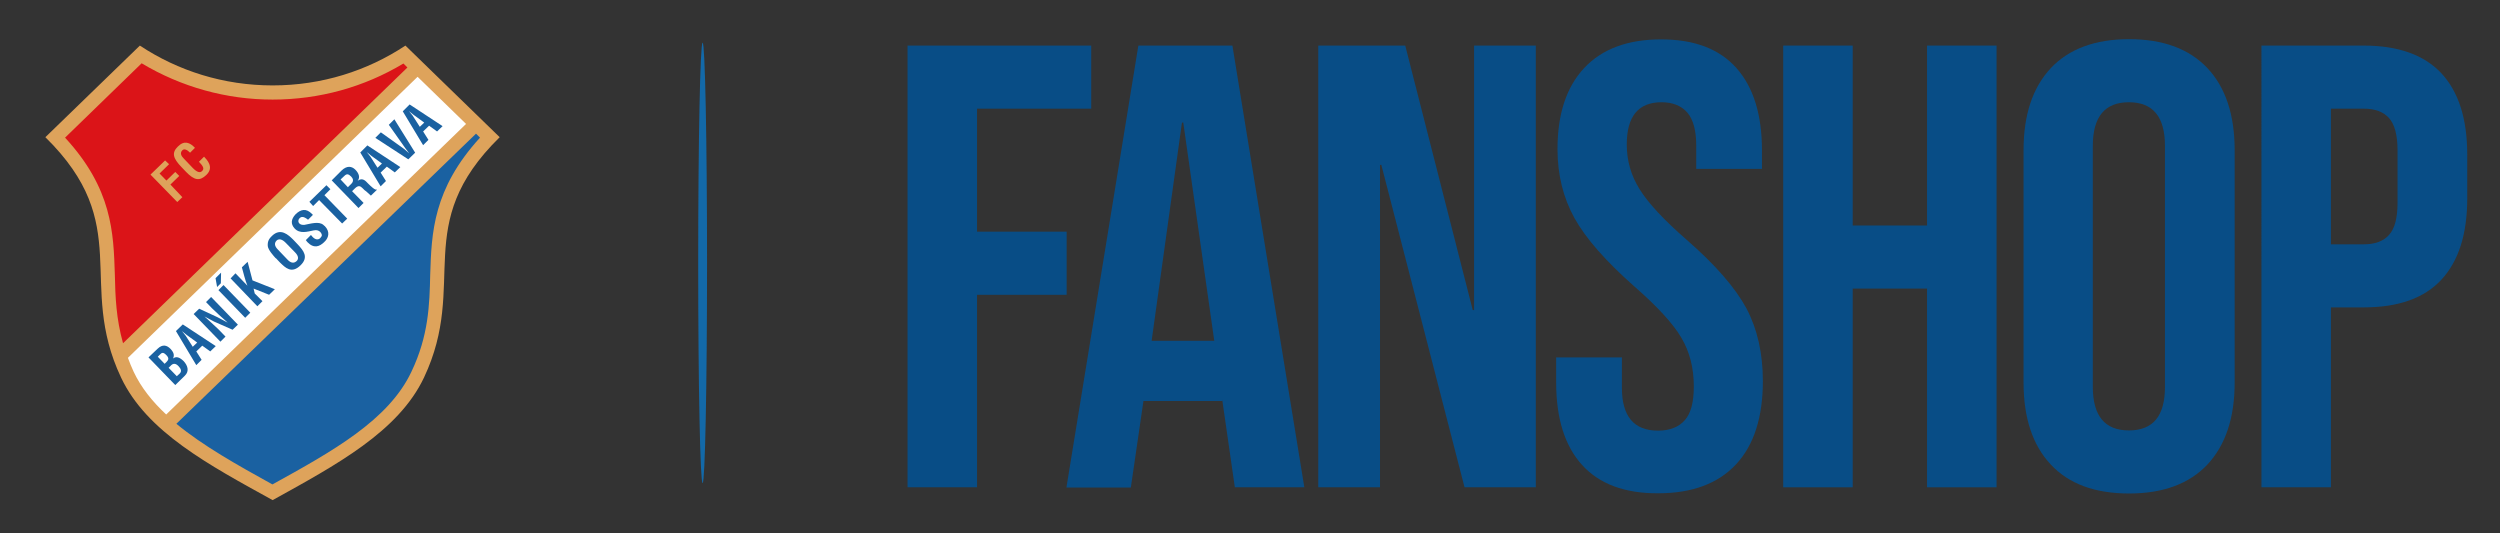
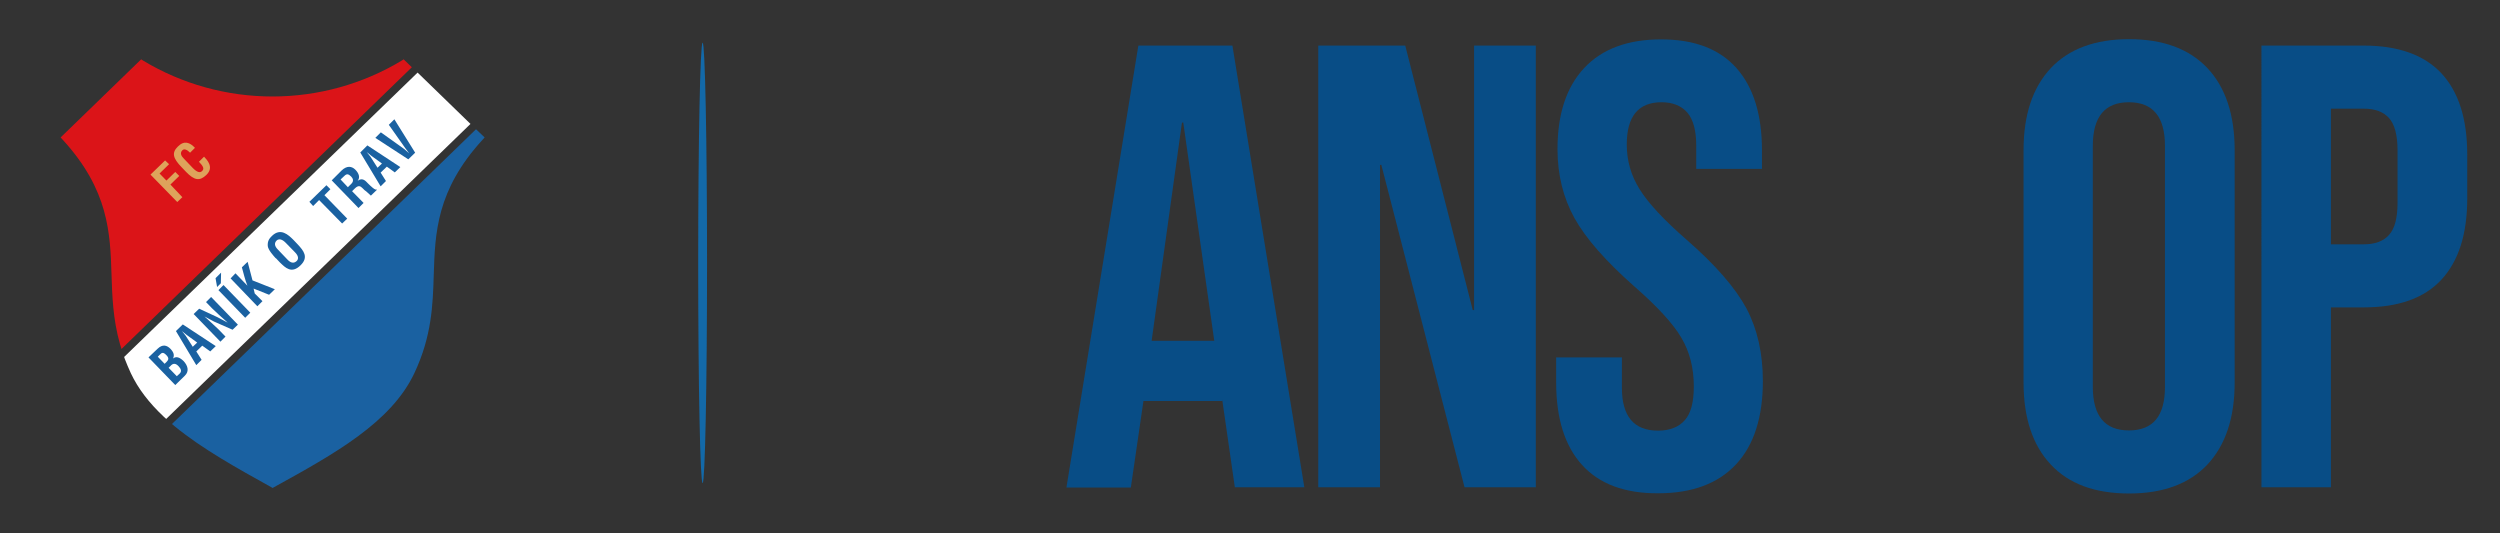
<svg xmlns="http://www.w3.org/2000/svg" version="1.1" id="Vrstva_1" x="0px" y="0px" viewBox="0 0 1129.7 241" style="enable-background:new 0 0 1129.7 241;" xml:space="preserve">
  <rect x="0" y="0" width="1129.7" height="241" fill="#333333" stroke="none" />
  <style type="text/css">
	.st0{fill:#1369A8;}
	.st1{fill:#084D86;}
	.st2{fill:#FFFFFF;}
	.st3{fill:#DB1418;}
	.st4{fill:#1A61A1;}
	.st5{fill:#DEA35B;}
</style>
  <ellipse class="st0" cx="317.5" cy="118.8" rx="2" ry="99.5" />
  <g>
    <g>
-       <path class="st1" d="M410.1,20.6h83v28.5h-51.6v55.6h40.5v28.5h-40.5v87h-31.4V20.6z" />
      <path class="st1" d="M514.4,20.6h42.5l32.5,199.6h-31.4l-5.7-39.6v0.6h-35.6l-5.7,39.1h-29.1L514.4,20.6z M548.7,154l-14-98.6    h-0.6L520.4,154H548.7z" />
      <path class="st1" d="M595.7,20.6H635l30.5,119.5h0.6V20.6h27.9v199.6h-32.2L624.2,74.5h-0.6v145.7h-27.9V20.6z" />
      <path class="st1" d="M714.9,210.1c-7.8-8.6-11.7-21-11.7-37.2v-11.4h29.7v13.7c0,12.9,5.4,19.4,16.3,19.4c5.3,0,9.4-1.6,12.1-4.7    c2.8-3.1,4.1-8.2,4.1-15.3c0-8.4-1.9-15.7-5.7-22.1c-3.8-6.4-10.8-14-21.1-23c-12.9-11.4-22-21.7-27.1-30.9    c-5.1-9.2-7.7-19.6-7.7-31.2c0-15.8,4-28,12-36.6c8-8.6,19.6-13,34.8-13c15,0,26.4,4.3,34.1,13c7.7,8.7,11.5,21.1,11.5,37.2v8.3    h-29.7V65.9c0-6.8-1.3-11.8-4-15c-2.7-3.1-6.6-4.7-11.7-4.7c-10.5,0-15.7,6.4-15.7,19.1c0,7.2,1.9,14,5.8,20.2    c3.9,6.3,11,13.9,21.2,22.8c13.1,11.4,22.1,21.8,27.1,31.1c4.9,9.3,7.4,20.2,7.4,32.8c0,16.3-4,28.9-12.1,37.6    c-8.1,8.7-19.8,13.1-35.2,13.1C734.2,223,722.7,218.7,714.9,210.1z" />
-       <path class="st1" d="M805.8,20.6h31.4v81.3h33.6V20.6h31.4v199.6h-31.4v-89.8h-33.6v89.8h-31.4V20.6z" />
      <path class="st1" d="M926.7,209.9c-8.2-8.7-12.3-21.1-12.3-37.1V67.9c0-16,4.1-28.3,12.3-37.1c8.2-8.7,20-13.1,35.4-13.1    c15.4,0,27.2,4.4,35.4,13.1c8.2,8.7,12.3,21.1,12.3,37.1v104.9c0,16-4.1,28.3-12.3,37.1c-8.2,8.7-20,13.1-35.4,13.1    C946.7,223,934.9,218.7,926.7,209.9z M978.3,174.9V65.9c0-13.1-5.4-19.7-16.3-19.7s-16.3,6.6-16.3,19.7v108.9    c0,13.1,5.4,19.7,16.3,19.7S978.3,188,978.3,174.9z" />
      <path class="st1" d="M1021.9,20.6h46.2c15.6,0,27.3,4.2,35.1,12.5c7.8,8.4,11.7,20.6,11.7,36.8v19.7c0,16.2-3.9,28.4-11.7,36.8    c-7.8,8.4-19.5,12.5-35.1,12.5h-14.8v81.3h-31.4V20.6z M1068.1,110.4c5.1,0,9-1.4,11.5-4.3c2.6-2.9,3.8-7.7,3.8-14.5V67.9    c0-6.8-1.3-11.7-3.8-14.5c-2.6-2.9-6.4-4.3-11.5-4.3h-14.8v61.3H1068.1z" />
    </g>
  </g>
  <g>
    <path class="st2" d="M74.1,188.4c-6.8-6.4-11.7-12.8-15-19.8c-1-2.2-1.9-4.3-2.7-6.4l-0.3-0.9L188.7,32.8L212.6,56L75.1,189.3   L74.1,188.4z" />
    <path class="st3" d="M54.2,155.4c-3.2-11.3-3.5-21.9-3.8-31.2c-0.6-18.8-1.2-38.3-22.1-61.1l-0.9-1l36.4-35.3l0.9,0.6   c17.6,10.6,37.8,16.2,58.4,16.2s40.8-5.6,58.4-16.2l0.9-0.6l3.7,3.6L54.9,157.7L54.2,155.4z" />
    <path class="st4" d="M122.5,220.1c-15.3-8.5-31.2-17.3-43.6-27.5l-1.2-1L215.1,58.4l3.9,3.7l-0.9,1c-20.9,22.8-21.5,42.2-22.1,61.1   c-0.4,13.6-0.9,27.7-8.7,44.3c-10.5,22.4-36.2,36.6-63.4,51.6l-0.7,0.4L122.5,220.1z" />
    <g>
      <path class="st4" d="M76.2,166.2l3.7,3.8l1.3-1.2c1.1-1.1,0.5-2.2-0.5-3.3c-1.2-1.3-2.3-1.4-3.3-0.5L76.2,166.2z M74.4,164.4    l0.8-0.8c1-1,1.3-1.8-0.1-3.2c-1.4-1.4-2-1.1-3,0l-0.8,0.8L74.4,164.4z M71.2,157.6c2.3-2.2,4.2-1.6,5.8,0c1.7,1.8,1.8,3,1.2,4.4    c1.4-1.1,2.9-0.6,4.7,1.1c1.9,2,2.8,4.6,0.6,6.7l-4.3,4.2l-12.1-12.5L71.2,157.6z" />
      <path class="st4" d="M84.3,151.3l-2.1-1.7l0,0l1.7,2.1l3.2,5l2-1.9L84.3,151.3z M82.6,146.6l14.9,9.8l-2.5,2.4l-3.6-2.6l-2.7,2.6    l2.4,3.8l-2.4,2.4l-9.2-15.4L82.6,146.6z" />
      <path class="st4" d="M90,139.5l8.2,3.8l4.7,2.5c-2.8-2.5-5.2-4.6-7.1-6.5l-2.7-2.8l2.3-2.3l12.1,12.5l-2.4,2.3l-8.4-3.7l-4.3-2.3    c1.4,1.3,4.9,4.4,6.4,5.9l3.1,3.2l-2.3,2.3l-12.1-12.5L90,139.5z" />
      <path class="st4" d="M101,128.8l12.1,12.5l-2.3,2.3l-12.1-12.5L101,128.8z M99.9,123.2l-0.1,4.8l-1.7,1.7l-0.7-4L99.9,123.2z" />
      <path class="st4" d="M106.4,123.5l5.4,5.6l0,0c-1.1-2.7-1.7-5.5-2.5-8.3l2.6-2.5l2.2,8.4l10.1,4l-2.6,2.5l-7-2.8l0.5,2.2l3.5,3.5    l-2.3,2.3l-12.1-12.6L106.4,123.5z" />
      <path class="st4" d="M129.9,117.3c1.5,1.6,2.9,1.8,4.1,0.7c0.9-0.8,1.1-2.2-0.7-4l-4.2-4.3c-0.5-0.5-2.5-2.5-4.1-1    c-1.2,1.2-0.9,2.6,0.6,4.1L129.9,117.3z M135.8,119.9c-4.1,4-6.9,1-9.2-1.2c0,0-0.2-0.2-0.3-0.3l-1.5-1.6c0,0-0.1-0.1-0.3-0.2    c-0.8-0.9-3.3-3.6-3.5-5.4c-0.2-2.5,0.9-3.6,1.9-4.6c3.9-3.8,7.4-0.5,9.7,1.8l1.9,2C137.2,113.3,139.6,116.2,135.8,119.9" />
-       <path class="st4" d="M135.4,98.6c-0.7,0.6-0.8,1.7-0.1,2.4c0.5,0.5,1.3,0.7,2.3,0.6c2.8-0.5,6.4-1.7,8.5,0    c0.2,0.2,0.5,0.5,0.7,0.6c2.4,2.5,1.7,5.1,0.1,6.8c-0.1,0.1-0.3,0.2-0.4,0.4c-2.1,2-4.6,3.1-7.6,0c-0.2-0.3-0.5-0.6-0.7-0.9    l2.3-2.3c0.3,0.3,0.5,0.5,0.7,0.8c1.4,1.5,2.7,1.4,3.5,0.6c0.2-0.3,0.4-0.5,0.6-0.8c0.3-0.4,0.1-1.3-0.6-2c-0.6-0.6-1.5-1-2.9-0.7    c-3,0.6-6.3,1.7-8.7-0.9c-1.8-2-1.6-4.1,0.4-6.3c2.4-2.4,4.9-2.9,7.5-0.2c0.1,0.1,0.3,0.3,0.4,0.4l-2.2,2.2    C137.2,97.7,136.2,97.8,135.4,98.6" />
      <polygon class="st4" points="146.6,88.2 156.9,98.8 154.6,101 144.2,90.4 141.5,93.1 139.8,91.2 147.5,83.7 149.3,85.5   " />
      <path class="st4" d="M153.9,81.1l3.3,3.5l1.6-1.6c1.1-1.1,0.8-2.3-0.1-3.2c-1.2-1.2-2-1.4-3.1-0.3L153.9,81.1z M154.3,77.1    c2.5-2.4,4.6-2,6.2-0.5c1.8,1.8,2.3,3.7,1.1,5.1c2.3-1.7,3.7,0.2,4.7,1.2c1.2,1.2,3.3,3.2,3.8,2.7l0.2,0.2    c-0.9,0.9-1.8,1.7-2.7,2.6c-1-0.8-1.8-1.8-2.9-2.5c-0.3-0.3-0.6-0.6-0.8-0.8c-1-1-1.9-1.6-3.6,0.1l-1.2,1.2l5.2,5.3l-2.3,2.3    l-12.1-12.5L154.3,77.1z" />
      <path class="st4" d="M167.8,70.4l-2.1-1.7l0,0l1.7,2.1l3.2,5l2-1.9L167.8,70.4z M166,65.7l14.9,9.8l-2.5,2.4l-3.6-2.6L172,78    l2.4,3.8l-2.4,2.4l-9.2-15.3L166,65.7z" />
      <polygon class="st4" points="183.1,66.9 175.7,56.4 178.2,53.9 187.6,69 184.5,72 169.6,62.3 172.1,59.8 182.6,67.3 184.9,69.3       " />
-       <path class="st4" d="M186.9,51.9l-2.1-1.7l0,0l1.7,2.1l3.2,5l2-1.9L186.9,51.9z M185.1,47.2L200,57l-2.5,2.4l-3.6-2.6l-2.7,2.6    l2.4,3.8l-2.4,2.4l-9.2-15.3L185.1,47.2z" />
    </g>
    <g>
      <polygon class="st5" points="74.6,72.5 76.4,74.2 72.1,78.4 75.2,81.6 79.2,77.7 81,79.5 77,83.4 82.4,89.1 80.1,91.3 68,78.9       " />
      <path class="st5" d="M82.5,67.8c-1.5,1.4-0.4,2.9,0.6,3.9l4.1,4.3c1.9,1.9,3.2,2.2,4.1,1.3c1.2-1.1,0.4-2.3-1.4-4.2l2.3-2.3    c1.2,1.3,4.7,4.7,1.1,8.2c-3.1,3-5.5,2.5-9.2-1.3l-2-2.1c-4-4.1-4.6-6.6-1.7-9.4c2.9-2.9,5.4-1.8,7.7,0.6L85.9,69    C84.4,67.5,83.3,67.2,82.5,67.8" />
    </g>
-     <path class="st5" d="M183.2,20.6c-17.2,11.4-37.8,18-60,18s-42.8-6.6-60-18L20.5,62c40.4,39.7,14,65.8,34.2,108.6   c11.6,24.6,39.7,39.5,68.5,55.4c28.7-15.9,56.8-30.9,68.4-55.4c20.2-42.8-6.2-69,34.2-108.6L183.2,20.6z M64,28.6   C81.9,39.3,102.2,45,123.2,45s41.3-5.6,59.1-16.3l1.8,1.8L55.6,155.1c-3.1-11-3.5-21-3.7-30.9c-0.6-19.1-1.2-38.9-22.5-62L64,28.6z    M60.4,168c-1-2.1-1.8-4.2-2.6-6.3l130.9-127L210.6,56L75.1,187.3C68.9,181.5,63.8,175.2,60.4,168z M185.9,168   c-10.3,21.9-35.8,36-62.8,50.9c-15.9-8.8-31.3-17.4-43.4-27.4L215.1,60.4l1.8,1.8c-21.2,23.2-21.9,42.9-22.5,62   C194.1,137.7,193.7,151.7,185.9,168z" />
  </g>
</svg>